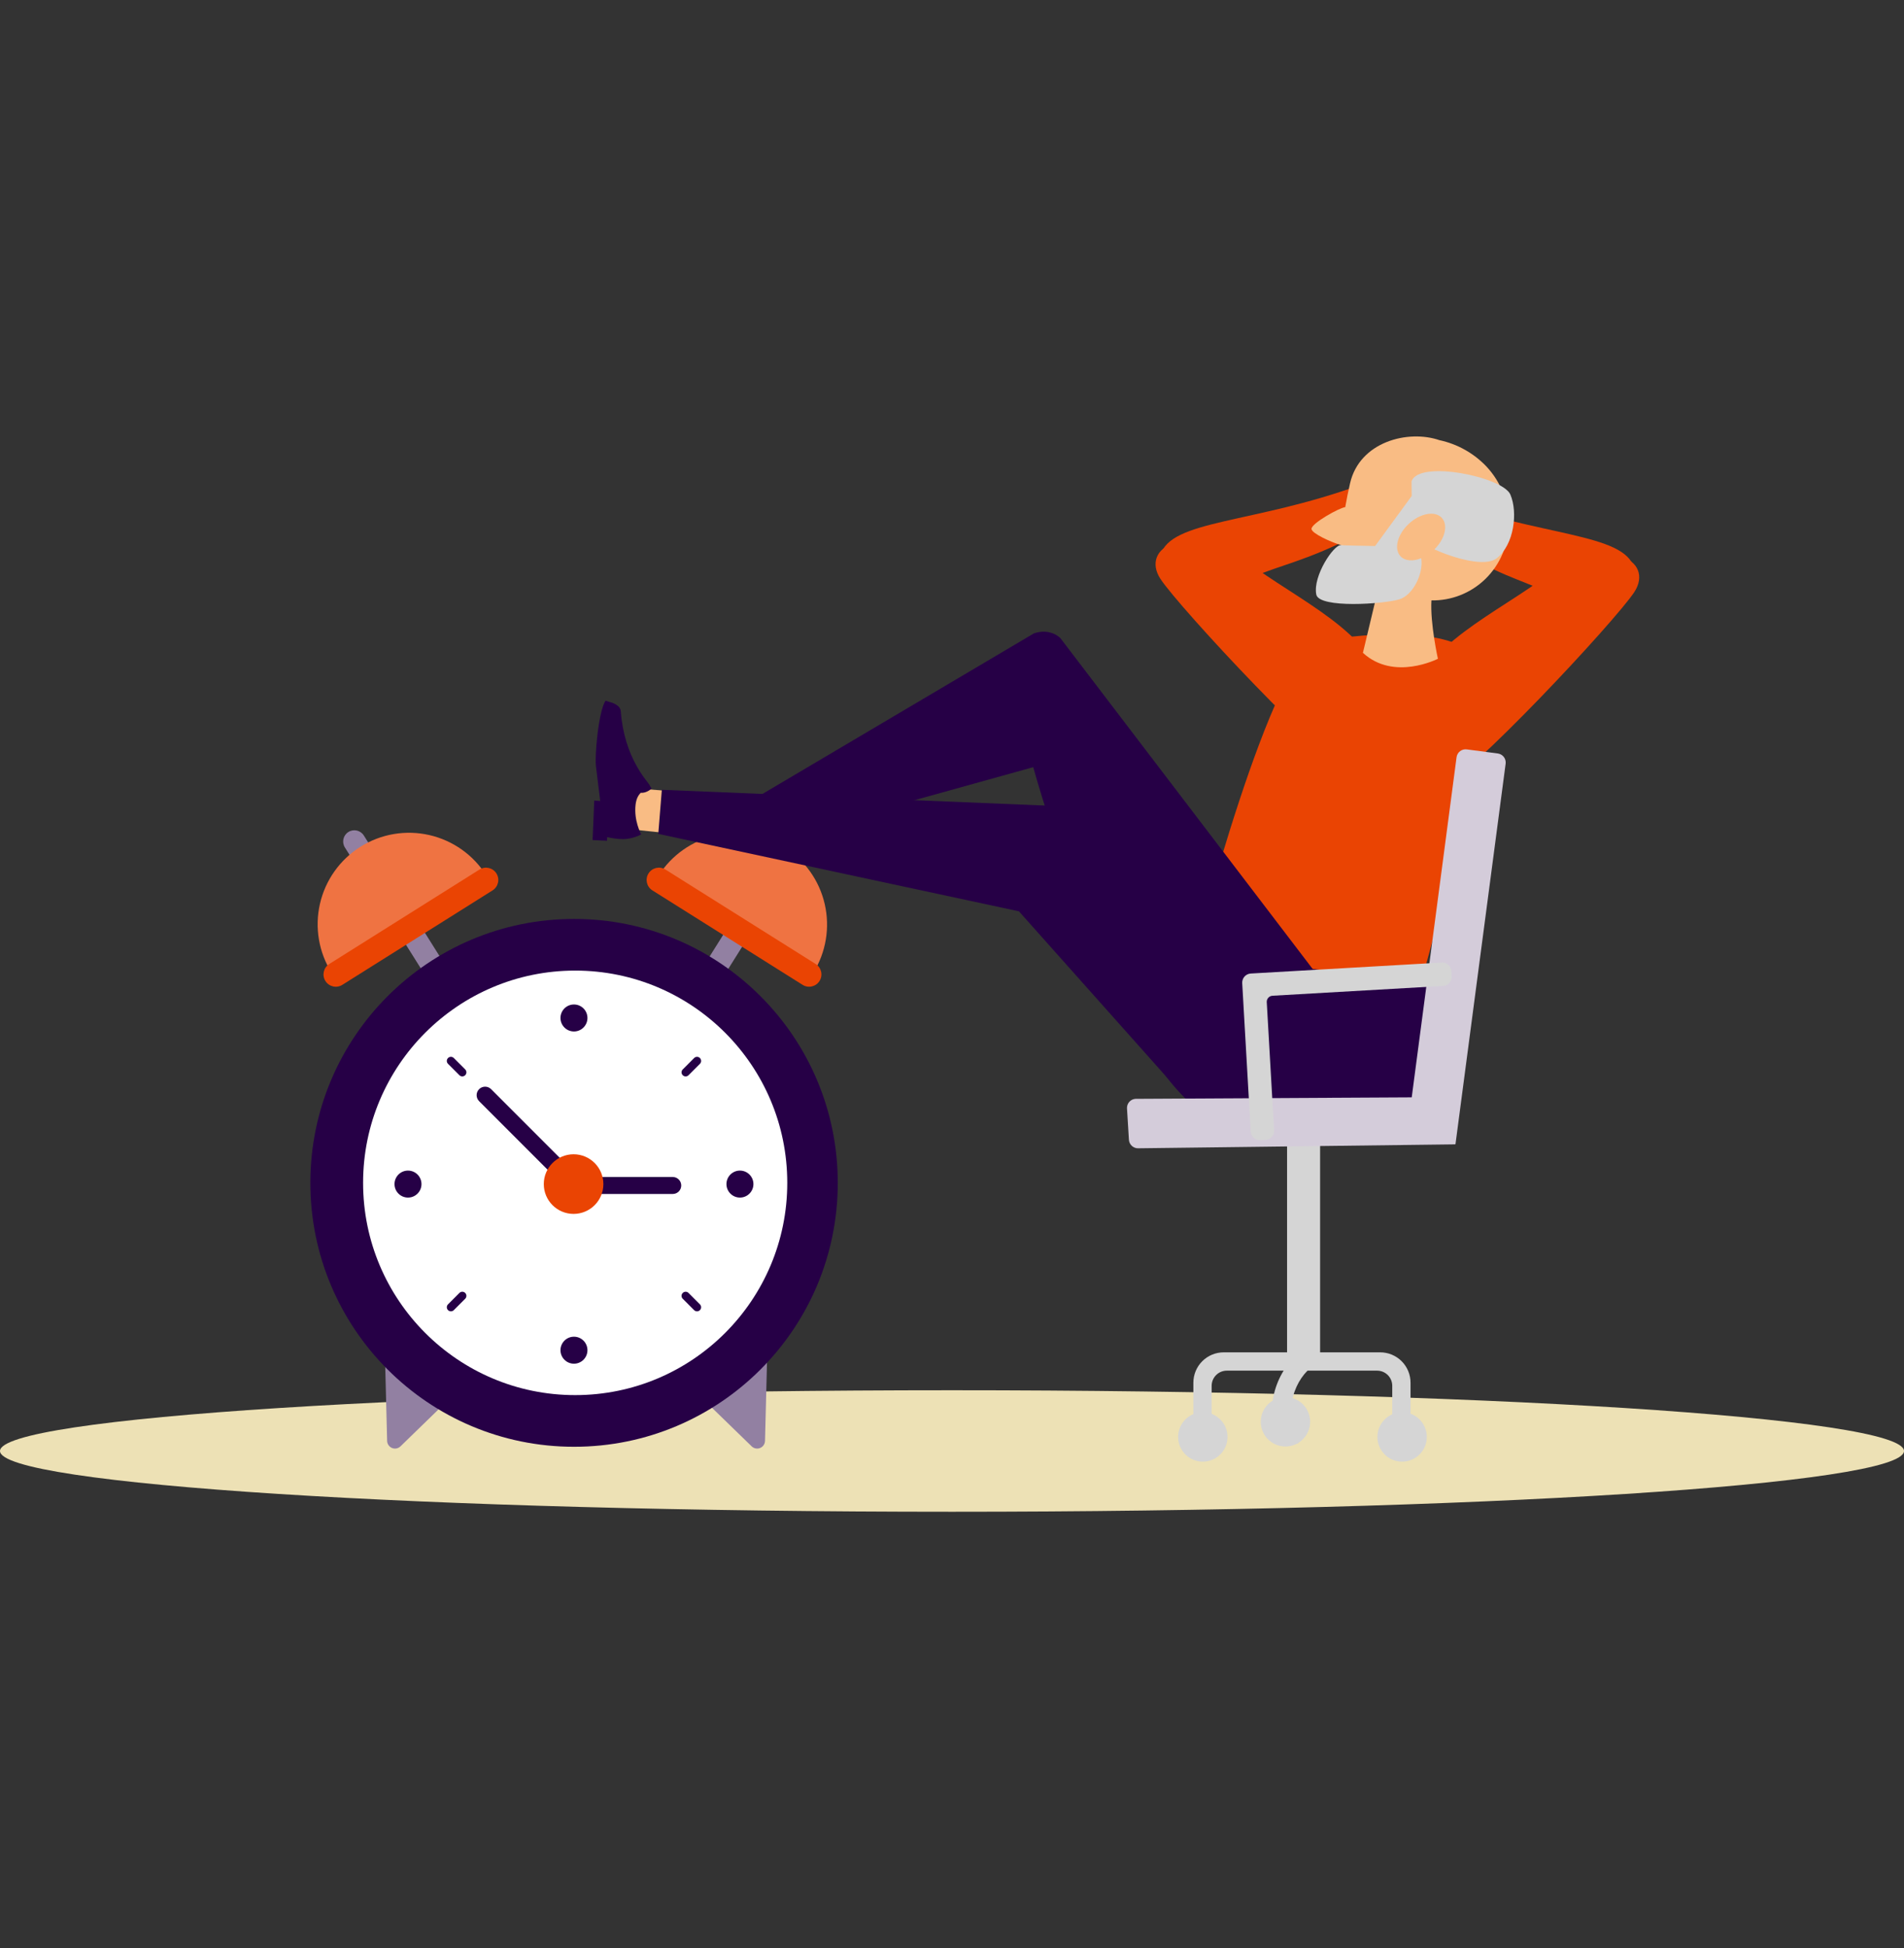
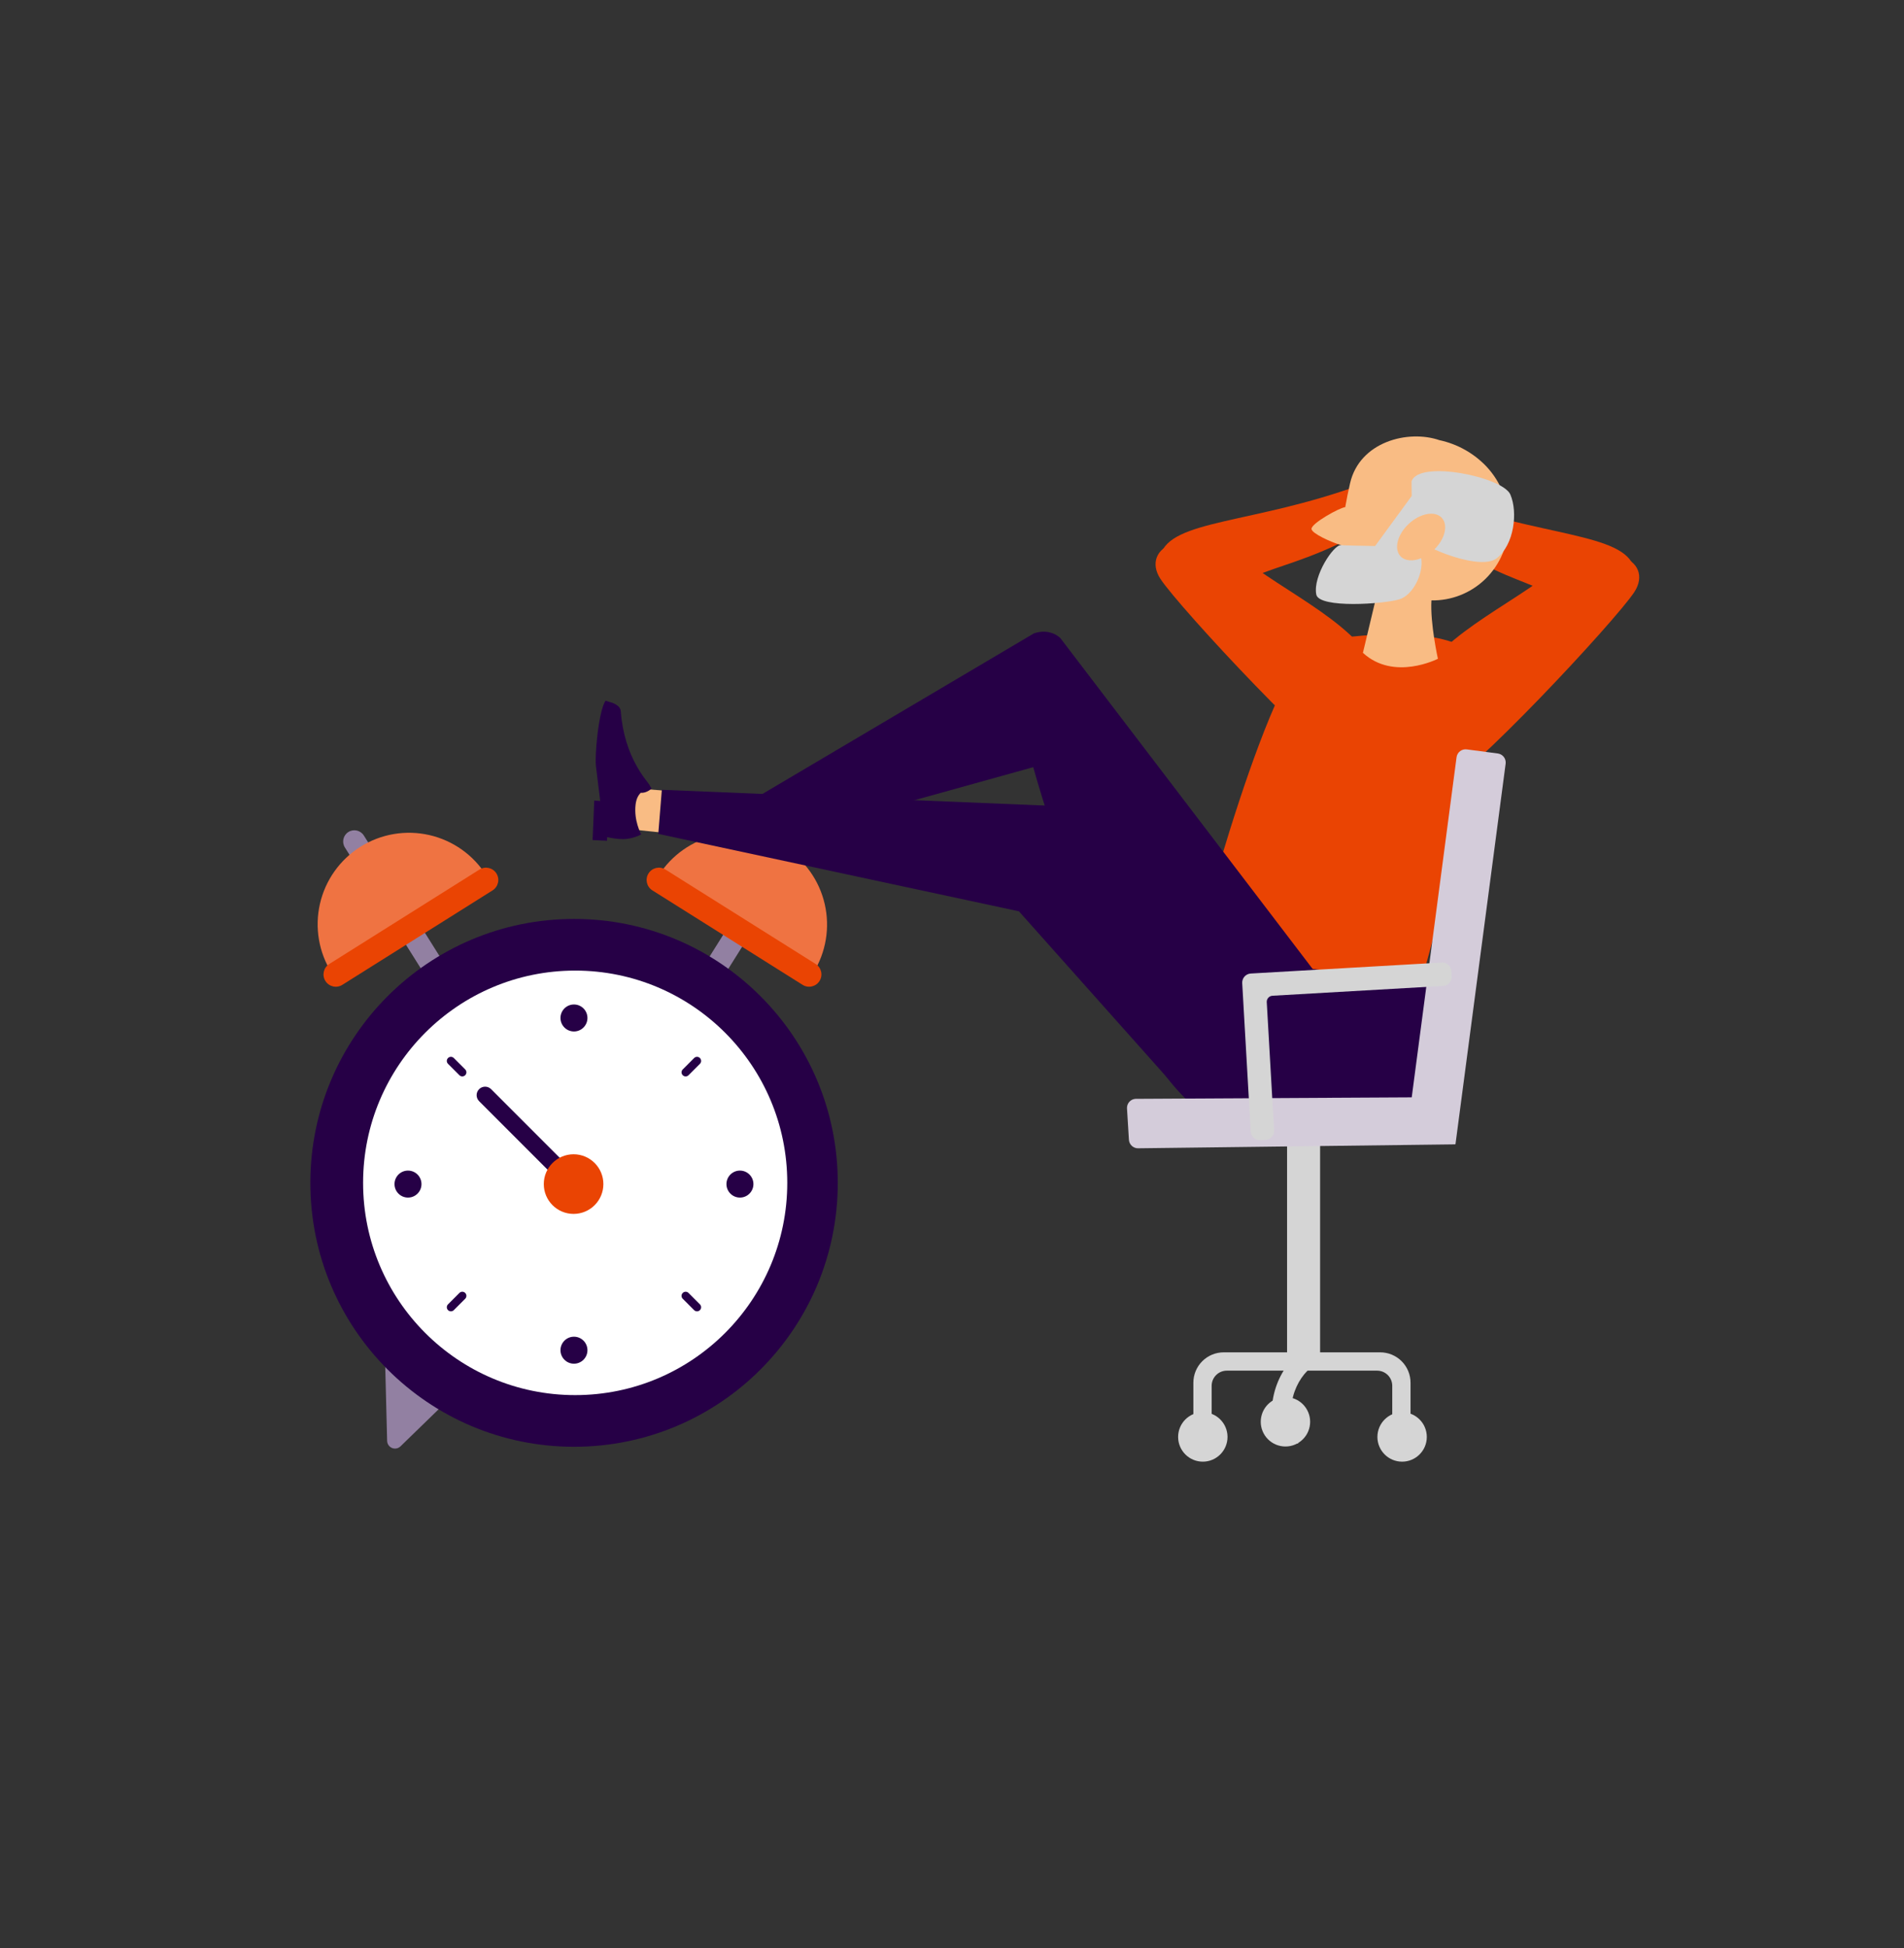
<svg xmlns="http://www.w3.org/2000/svg" width="480" height="491" viewBox="0 0 480 491" fill="none">
  <rect x="0" y="0" width="480" height="491" fill="#333333" stroke="none" />
  <g clip-path="url(#clip0_1149_2)">
-     <path d="M240 381C372.548 381 480 374.145 480 365.688C480 357.232 372.548 350.377 240 350.377C107.452 350.377 0 357.232 0 365.688C0 374.145 107.452 381 240 381Z" fill="#EDE1B5" />
    <path d="M111.363 354.41L100.965 364.512C100.688 364.781 100.339 364.964 99.96 365.038C99.582 365.111 99.19 365.073 98.832 364.928C98.475 364.782 98.168 364.536 97.948 364.218C97.728 363.901 97.606 363.526 97.595 363.14L97.067 342.332C97.057 341.955 97.154 341.583 97.347 341.259C97.54 340.936 97.821 340.673 98.157 340.504C98.493 340.334 98.871 340.263 99.246 340.299C99.621 340.336 99.978 340.479 100.275 340.711L111.2 351.417C111.424 351.591 111.608 351.812 111.74 352.064C111.871 352.316 111.947 352.593 111.962 352.876C111.978 353.16 111.932 353.444 111.829 353.708C111.725 353.973 111.566 354.212 111.363 354.41Z" fill="#9280A2" />
-     <path d="M179.094 354.41L189.491 364.512C189.768 364.781 190.117 364.964 190.496 365.038C190.875 365.111 191.267 365.073 191.624 364.928C191.982 364.782 192.289 364.536 192.509 364.218C192.728 363.901 192.851 363.526 192.861 363.14L193.389 342.332C193.4 341.955 193.303 341.583 193.11 341.259C192.917 340.936 192.636 340.673 192.299 340.504C191.963 340.334 191.585 340.263 191.21 340.299C190.835 340.336 190.479 340.479 190.182 340.711L179.256 351.417C179.032 351.591 178.848 351.812 178.717 352.064C178.585 352.316 178.509 352.593 178.494 352.876C178.479 353.16 178.524 353.444 178.628 353.708C178.731 353.973 178.89 354.212 179.094 354.41Z" fill="#9280A2" />
    <path d="M176.715 244.523C175.885 245.844 176.283 247.587 177.603 248.417C178.922 249.246 180.665 248.848 181.494 247.527L202.81 213.581C203.64 212.26 203.243 210.517 201.923 209.687C200.603 208.858 198.861 209.256 198.031 210.577L176.715 244.523Z" fill="#9280A2" />
    <path d="M91.724 210.573C90.894 209.252 89.152 208.854 87.832 209.683C86.512 210.513 86.115 212.257 86.945 213.578L108.261 247.523C109.09 248.844 110.833 249.243 112.152 248.413C113.472 247.583 113.87 245.84 113.04 244.519L91.724 210.573Z" fill="#9280A2" />
    <path d="M144.721 364.623C181.437 364.623 211.202 334.843 211.202 298.108C211.202 261.373 181.437 231.594 144.721 231.594C108.005 231.594 78.24 261.373 78.24 298.108C78.24 334.843 108.005 364.623 144.721 364.623Z" fill="#260046" />
    <path d="M145.003 351.602C174.532 351.602 198.47 327.652 198.47 298.108C198.47 268.564 174.532 244.614 145.003 244.614C115.474 244.614 91.536 268.564 91.536 298.108C91.536 327.652 115.474 351.602 145.003 351.602Z" fill="white" />
    <path d="M102.855 301.82C104.733 301.82 106.255 300.297 106.255 298.418C106.255 296.54 104.733 295.017 102.855 295.017C100.977 295.017 99.455 296.54 99.455 298.418C99.455 300.297 100.977 301.82 102.855 301.82Z" fill="#260046" />
    <path d="M186.538 301.82C188.416 301.82 189.938 300.297 189.938 298.418C189.938 296.54 188.416 295.017 186.538 295.017C184.661 295.017 183.139 296.54 183.139 298.418C183.139 300.297 184.661 301.82 186.538 301.82Z" fill="#260046" />
    <path d="M144.697 259.956C146.574 259.956 148.096 258.433 148.096 256.555C148.096 254.676 146.574 253.153 144.697 253.153C142.819 253.153 141.297 254.676 141.297 256.555C141.297 258.433 142.819 259.956 144.697 259.956Z" fill="#260046" />
    <path d="M144.697 343.686C146.574 343.686 148.096 342.163 148.096 340.284C148.096 338.406 146.574 336.883 144.697 336.883C142.819 336.883 141.297 338.406 141.297 340.284C141.297 342.163 142.819 343.686 144.697 343.686Z" fill="#260046" />
    <path d="M112.946 266.647L112.944 266.649C112.541 267.052 112.541 267.706 112.944 268.109L115.815 270.981C116.218 271.385 116.871 271.385 117.274 270.981L117.277 270.979C117.68 270.576 117.68 269.922 117.277 269.519L114.406 266.647C114.003 266.243 113.349 266.243 112.946 266.647Z" fill="#260046" />
    <path d="M172.121 325.855L172.119 325.857C171.715 326.26 171.715 326.914 172.119 327.317L174.989 330.189C175.393 330.593 176.046 330.593 176.449 330.189L176.451 330.187C176.854 329.784 176.854 329.13 176.451 328.727L173.581 325.855C173.177 325.451 172.524 325.451 172.121 325.855Z" fill="#260046" />
    <path d="M176.452 266.65L176.45 266.648C176.047 266.245 175.393 266.245 174.99 266.648L172.119 269.521C171.716 269.924 171.716 270.578 172.119 270.981L172.121 270.983C172.524 271.387 173.178 271.387 173.581 270.983L176.452 268.111C176.855 267.708 176.855 267.054 176.452 266.65Z" fill="#260046" />
    <path d="M117.277 325.854L117.275 325.852C116.872 325.449 116.218 325.449 115.815 325.852L112.944 328.725C112.541 329.128 112.541 329.782 112.944 330.185L112.946 330.187C113.349 330.591 114.003 330.591 114.406 330.187L117.277 327.315C117.68 326.912 117.68 326.258 117.277 325.854Z" fill="#260046" />
-     <path d="M169.6 296.632H151.002C149.82 296.632 148.862 297.59 148.862 298.772C148.862 299.955 149.82 300.913 151.002 300.913H169.6C170.782 300.913 171.74 299.955 171.74 298.772C171.74 297.59 170.782 296.632 169.6 296.632Z" fill="#260046" />
    <path d="M146.142 296.837L123.812 274.496C122.976 273.66 121.621 273.66 120.786 274.496C119.95 275.332 119.95 276.687 120.786 277.523L143.116 299.865C143.952 300.701 145.306 300.701 146.142 299.865C146.977 299.029 146.977 297.673 146.142 296.837Z" fill="#260046" />
    <path d="M166.035 220.669C169.297 215.525 174.463 211.884 180.402 210.542C186.341 209.2 192.569 210.265 197.725 213.506C202.88 216.747 206.543 221.899 207.911 227.834C209.279 233.77 208.242 240.006 205.026 245.179L166.035 220.669Z" fill="#EF7342" />
    <path d="M205.63 242.95L167.763 219.148C166.314 218.237 164.4 218.674 163.49 220.124C162.579 221.574 163.016 223.489 164.465 224.4L202.332 248.202C203.781 249.114 205.695 248.677 206.605 247.226C207.516 245.776 207.079 243.862 205.63 242.95Z" fill="#EA4403" />
    <path d="M122.615 220.668C119.366 215.493 114.196 211.82 108.241 210.459C102.286 209.098 96.034 210.159 90.861 213.409C85.688 216.659 82.018 221.832 80.657 227.79C79.296 233.748 80.357 240.003 83.605 245.179L122.615 220.668Z" fill="#EF7342" />
    <path d="M86.305 248.205L124.171 224.403C125.621 223.492 126.058 221.577 125.147 220.127C124.236 218.677 122.323 218.24 120.873 219.151L83.007 242.953C81.557 243.864 81.12 245.779 82.031 247.229C82.942 248.679 84.855 249.116 86.305 248.205Z" fill="#EA4403" />
    <path d="M144.601 305.933C148.749 305.933 152.111 302.568 152.111 298.418C152.111 294.268 148.749 290.903 144.601 290.903C140.453 290.903 137.09 294.268 137.09 298.418C137.09 302.568 140.453 305.933 144.601 305.933Z" fill="#EA4403" />
    <path d="M175.854 199.952L157.549 198.451L155.749 208.659L175.554 210.76L175.854 199.952Z" fill="#F9BC84" />
    <path d="M355.662 278.587L361.481 248.814L304.383 229.53L300.983 283.414L355.662 278.587Z" fill="#260046" />
    <path d="M269.653 203.273L166.851 199.052L165.951 210.16L256.873 229.675L298.883 276.81L331.254 240.597" fill="#260046" />
    <path d="M153.03 211.893L153.07 210.974C154.395 211.293 155.752 211.463 157.114 211.482C159.263 211.482 161.517 210.434 161.616 210.281C161.571 210.086 159.755 206.822 160.232 202.775C160.415 201.25 160.949 200.373 161.547 199.794C163.047 199.947 164.247 198.725 164.247 198.725L163.686 197.755C163.179 196.81 157.358 190.973 156.502 179.262C156.379 177.535 153.826 176.959 153.826 176.959L152.658 176.596C150.897 179.16 149.805 190.838 150.294 193.537C150.333 193.762 151.314 201.881 151.314 201.881L149.814 201.754L149.391 211.716L153.03 211.893Z" fill="#260046" />
    <path d="M371.095 164.622L379.602 169.029L358.351 247.352L300.983 240.783C300.983 240.783 320.848 163.439 332.791 161.524C364.599 156.42 371.095 164.622 371.095 164.622Z" fill="#EA4403" />
    <path d="M260.645 159.63L186.356 203.556L190.257 212.863L260.474 193.348C260.474 193.348 284.18 279.212 309.386 282.815L334.931 249.463L267.319 160.819C267.319 160.819 264.864 158.186 260.645 159.63Z" fill="#260046" />
    <path fill-rule="evenodd" clip-rule="evenodd" d="M362.499 199.052C369.721 196.701 407.164 156.573 412.01 149.215C417.144 141.409 405.787 133.966 388.005 146.513C374.138 156.297 355.873 164.583 355.297 180.138C355.036 187.187 355.276 201.403 362.499 199.052Z" fill="#EA4403" />
    <path fill-rule="evenodd" clip-rule="evenodd" d="M412.01 143.21C409.447 134.234 388.649 135.38 361.598 125.497L358.993 132.069C381.402 150.716 391.836 144.273 398.095 158.221C399.707 161.824 414.41 151.617 412.01 143.21Z" fill="#EA4403" />
    <path fill-rule="evenodd" clip-rule="evenodd" d="M342.07 195.749C334.85 193.398 297.407 153.27 292.558 145.912C287.424 138.106 298.784 130.664 316.564 143.21C330.43 152.994 348.695 161.28 349.271 176.835C349.535 183.884 349.295 198.1 342.07 195.749Z" fill="#EA4403" />
    <path fill-rule="evenodd" clip-rule="evenodd" d="M292.557 139.908C295.123 130.931 315.918 132.078 342.969 122.194L349.595 130.3C324.389 146.512 312.731 140.97 306.472 154.919C304.86 158.521 290.157 148.314 292.557 139.908Z" fill="#EA4403" />
    <path d="M324.47 344.262H332.797V285.547H324.47V344.262Z" fill="#D5D5D5" />
    <path fill-rule="evenodd" clip-rule="evenodd" d="M355.897 276.557L367.2 190.838C367.239 190.539 367.337 190.251 367.488 189.99C367.639 189.729 367.839 189.5 368.078 189.317C368.318 189.133 368.591 188.999 368.882 188.922C369.173 188.844 369.476 188.825 369.775 188.865L377.601 189.898C378.203 189.978 378.749 190.294 379.119 190.776C379.488 191.259 379.651 191.868 379.572 192.471L366.93 288.344H366.846V288.407L287.027 289.395C286.421 289.431 285.824 289.225 285.369 288.822C284.914 288.419 284.638 287.852 284.6 287.245L284.117 279.362C284.08 278.754 284.285 278.157 284.688 277.702C285.091 277.247 285.658 276.97 286.265 276.933L355.897 276.557Z" fill="#D4CCDA" />
    <path fill-rule="evenodd" clip-rule="evenodd" d="M315.321 245.353L363.479 242.585C364.086 242.55 364.682 242.758 365.135 243.163C365.589 243.568 365.863 244.136 365.898 244.743L365.973 246.058C365.991 246.359 365.949 246.661 365.85 246.946C365.751 247.23 365.597 247.493 365.397 247.718C365.196 247.943 364.953 248.126 364.682 248.257C364.411 248.388 364.116 248.464 363.815 248.481L320.788 250.952C320.588 250.963 320.391 251.014 320.211 251.102C320.03 251.189 319.868 251.311 319.735 251.461C319.601 251.611 319.499 251.786 319.433 251.976C319.367 252.166 319.339 252.367 319.351 252.567L321.199 284.853C321.217 285.154 321.175 285.456 321.076 285.74C320.978 286.025 320.824 286.288 320.623 286.513C320.423 286.738 320.18 286.921 319.908 287.052C319.637 287.183 319.342 287.259 319.042 287.276L317.727 287.351C317.121 287.386 316.525 287.177 316.071 286.773C315.618 286.368 315.344 285.8 315.309 285.192L313.163 247.776C313.145 247.475 313.187 247.173 313.286 246.888C313.385 246.604 313.539 246.341 313.739 246.116C313.94 245.891 314.183 245.708 314.454 245.577C314.725 245.446 315.02 245.37 315.321 245.353Z" fill="#D5D5D5" />
    <path fill-rule="evenodd" clip-rule="evenodd" d="M305.458 359.881H300.849V348.473C300.849 346.446 301.653 344.501 303.085 343.067C304.517 341.633 306.459 340.826 308.485 340.823H347.939C348.944 340.821 349.94 341.018 350.869 341.401C351.798 341.785 352.643 342.348 353.354 343.059C354.065 343.769 354.629 344.613 355.014 345.542C355.399 346.471 355.597 347.467 355.597 348.473V359.881H350.988V349.26C350.988 348.246 350.585 347.274 349.869 346.557C349.152 345.84 348.181 345.438 347.168 345.438H309.281C308.267 345.438 307.295 345.84 306.578 346.557C305.862 347.274 305.459 348.246 305.458 349.26V359.881Z" fill="#D5D5D5" />
    <path d="M353.473 368.375C356.911 368.375 359.699 365.586 359.699 362.146C359.699 358.705 356.911 355.916 353.473 355.916C350.034 355.916 347.246 358.705 347.246 362.146C347.246 365.586 350.034 368.375 353.473 368.375Z" fill="#D5D5D5" />
    <path d="M303.231 368.375C306.67 368.375 309.458 365.586 309.458 362.146C309.458 358.705 306.67 355.916 303.231 355.916C299.793 355.916 297.005 358.705 297.005 362.146C297.005 365.586 299.793 368.375 303.231 368.375Z" fill="#D5D5D5" />
    <path fill-rule="evenodd" clip-rule="evenodd" d="M321.722 363.088C323.539 363.557 325.409 363.792 327.285 363.788C323.234 355.406 326.472 347.276 331.381 343.973C330.569 342.573 329.983 341.053 329.647 339.47C322.91 343.352 318.388 352.854 321.722 363.088Z" fill="#D5D5D5" />
    <path d="M330.166 359.551C330.843 356.178 328.659 352.894 325.288 352.216C321.916 351.538 318.634 353.723 317.957 357.097C317.28 360.47 319.464 363.753 322.835 364.431C326.206 365.109 329.489 362.924 330.166 359.551Z" fill="#D5D5D5" />
    <path d="M343.594 164.526L346.663 151.668L346.783 151.286C344.644 150.986 342.747 150.386 341.319 149.422C338.696 147.681 337.865 143.057 338.066 137.386C335.339 136.56 330.697 134.417 330.631 133.309C330.55 131.901 337.73 127.932 339.135 127.812C339.486 125.794 339.897 123.768 340.353 121.792C342.753 111.345 354.918 108.21 362.876 110.93C367.39 111.897 371.508 114.198 374.699 117.535C382.348 125.674 382.225 138.401 374.42 145.96C372.623 147.701 370.501 149.069 368.176 149.988C365.85 150.907 363.366 151.359 360.866 151.316C360.521 157.117 362.498 166.027 362.498 166.027C362.498 166.027 351.395 171.732 343.594 164.526Z" fill="#F9BC84" />
    <path d="M380.76 124.63C378.831 120.168 357.583 115.824 355.854 121.327C355.854 121.327 355.854 122.906 355.887 125.005L346.666 137.614C342.687 137.548 338.864 137.467 338.051 137.392C336.251 137.227 330.921 145.18 331.834 149.833C332.53 153.379 348.884 152.253 352.812 151.034C356.22 149.972 358.924 144.531 358.291 140.686C356.22 141.523 354.204 141.412 353.064 140.187C351.347 138.341 352.284 134.678 355.164 132.006C358.045 129.334 361.766 128.665 363.47 130.505C365.139 132.306 364.295 135.81 361.61 138.458C366.822 140.803 374.483 142.934 377.33 140.695C381.736 137.239 382.69 129.1 380.76 124.63Z" fill="#D5D5D5" />
  </g>
  <defs>
    <clipPath id="clip0_1149_2">
      <rect width="480" height="271" fill="white" transform="translate(0 110)" />
    </clipPath>
  </defs>
</svg>